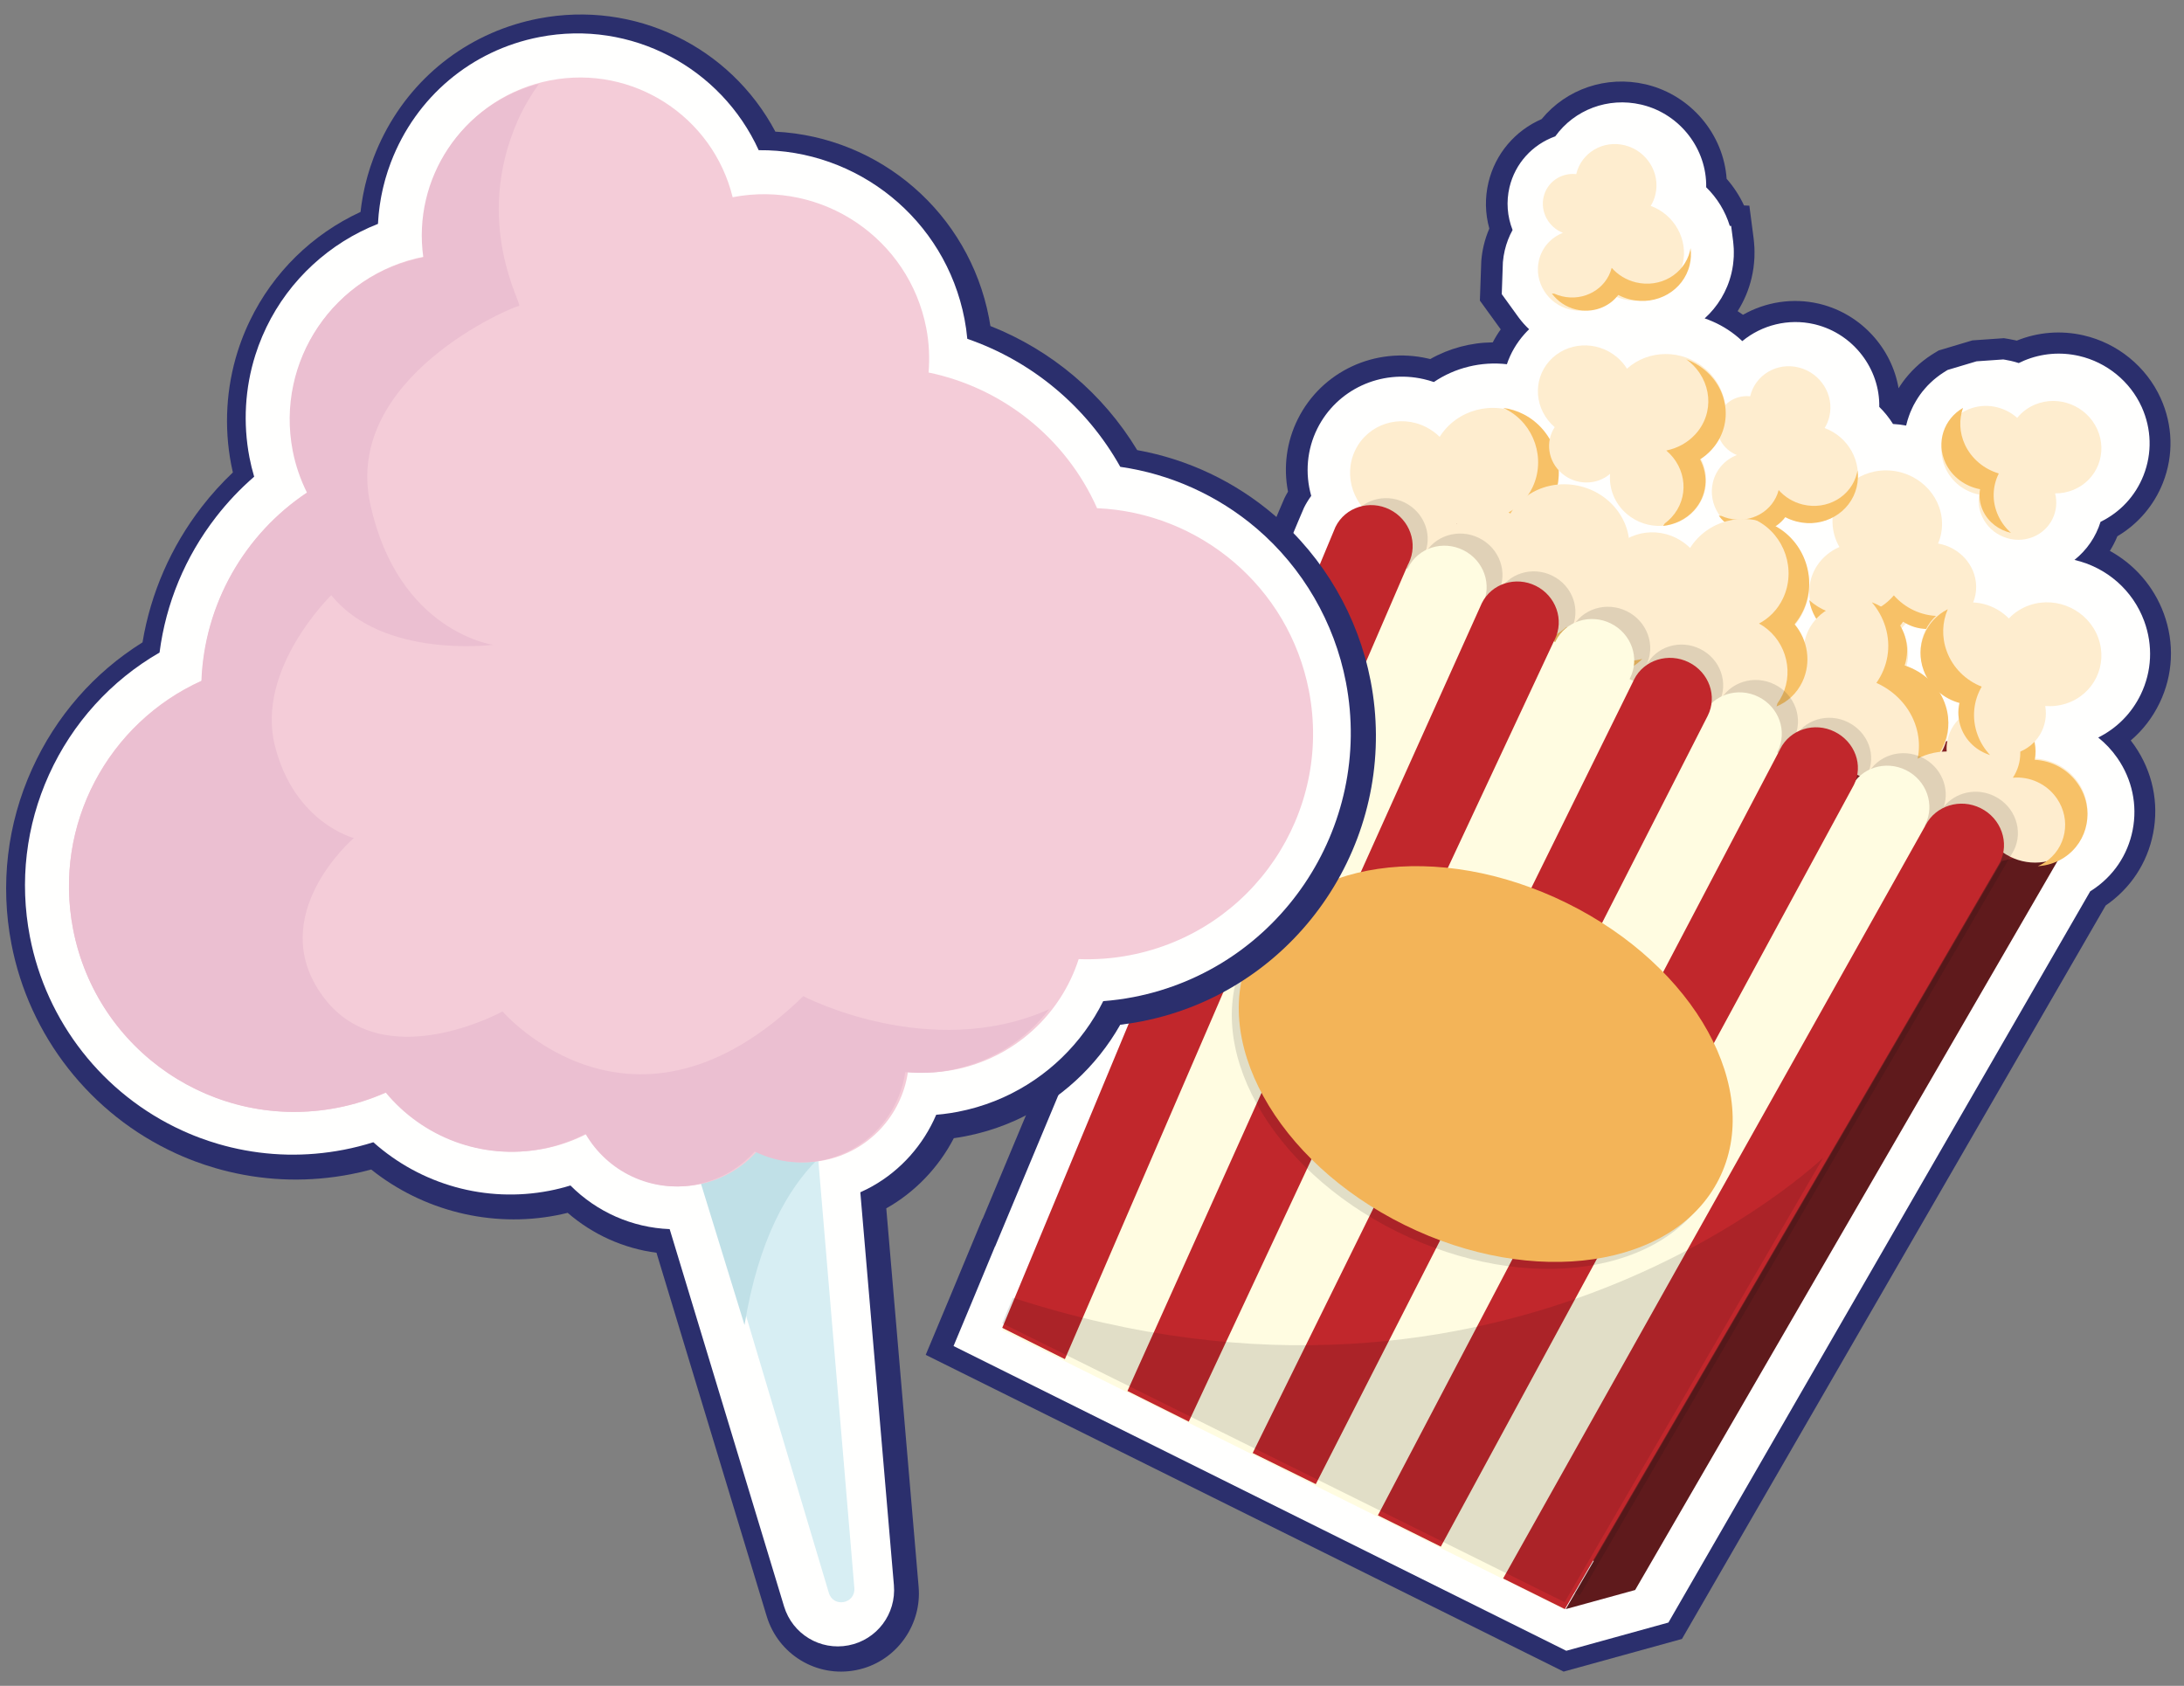
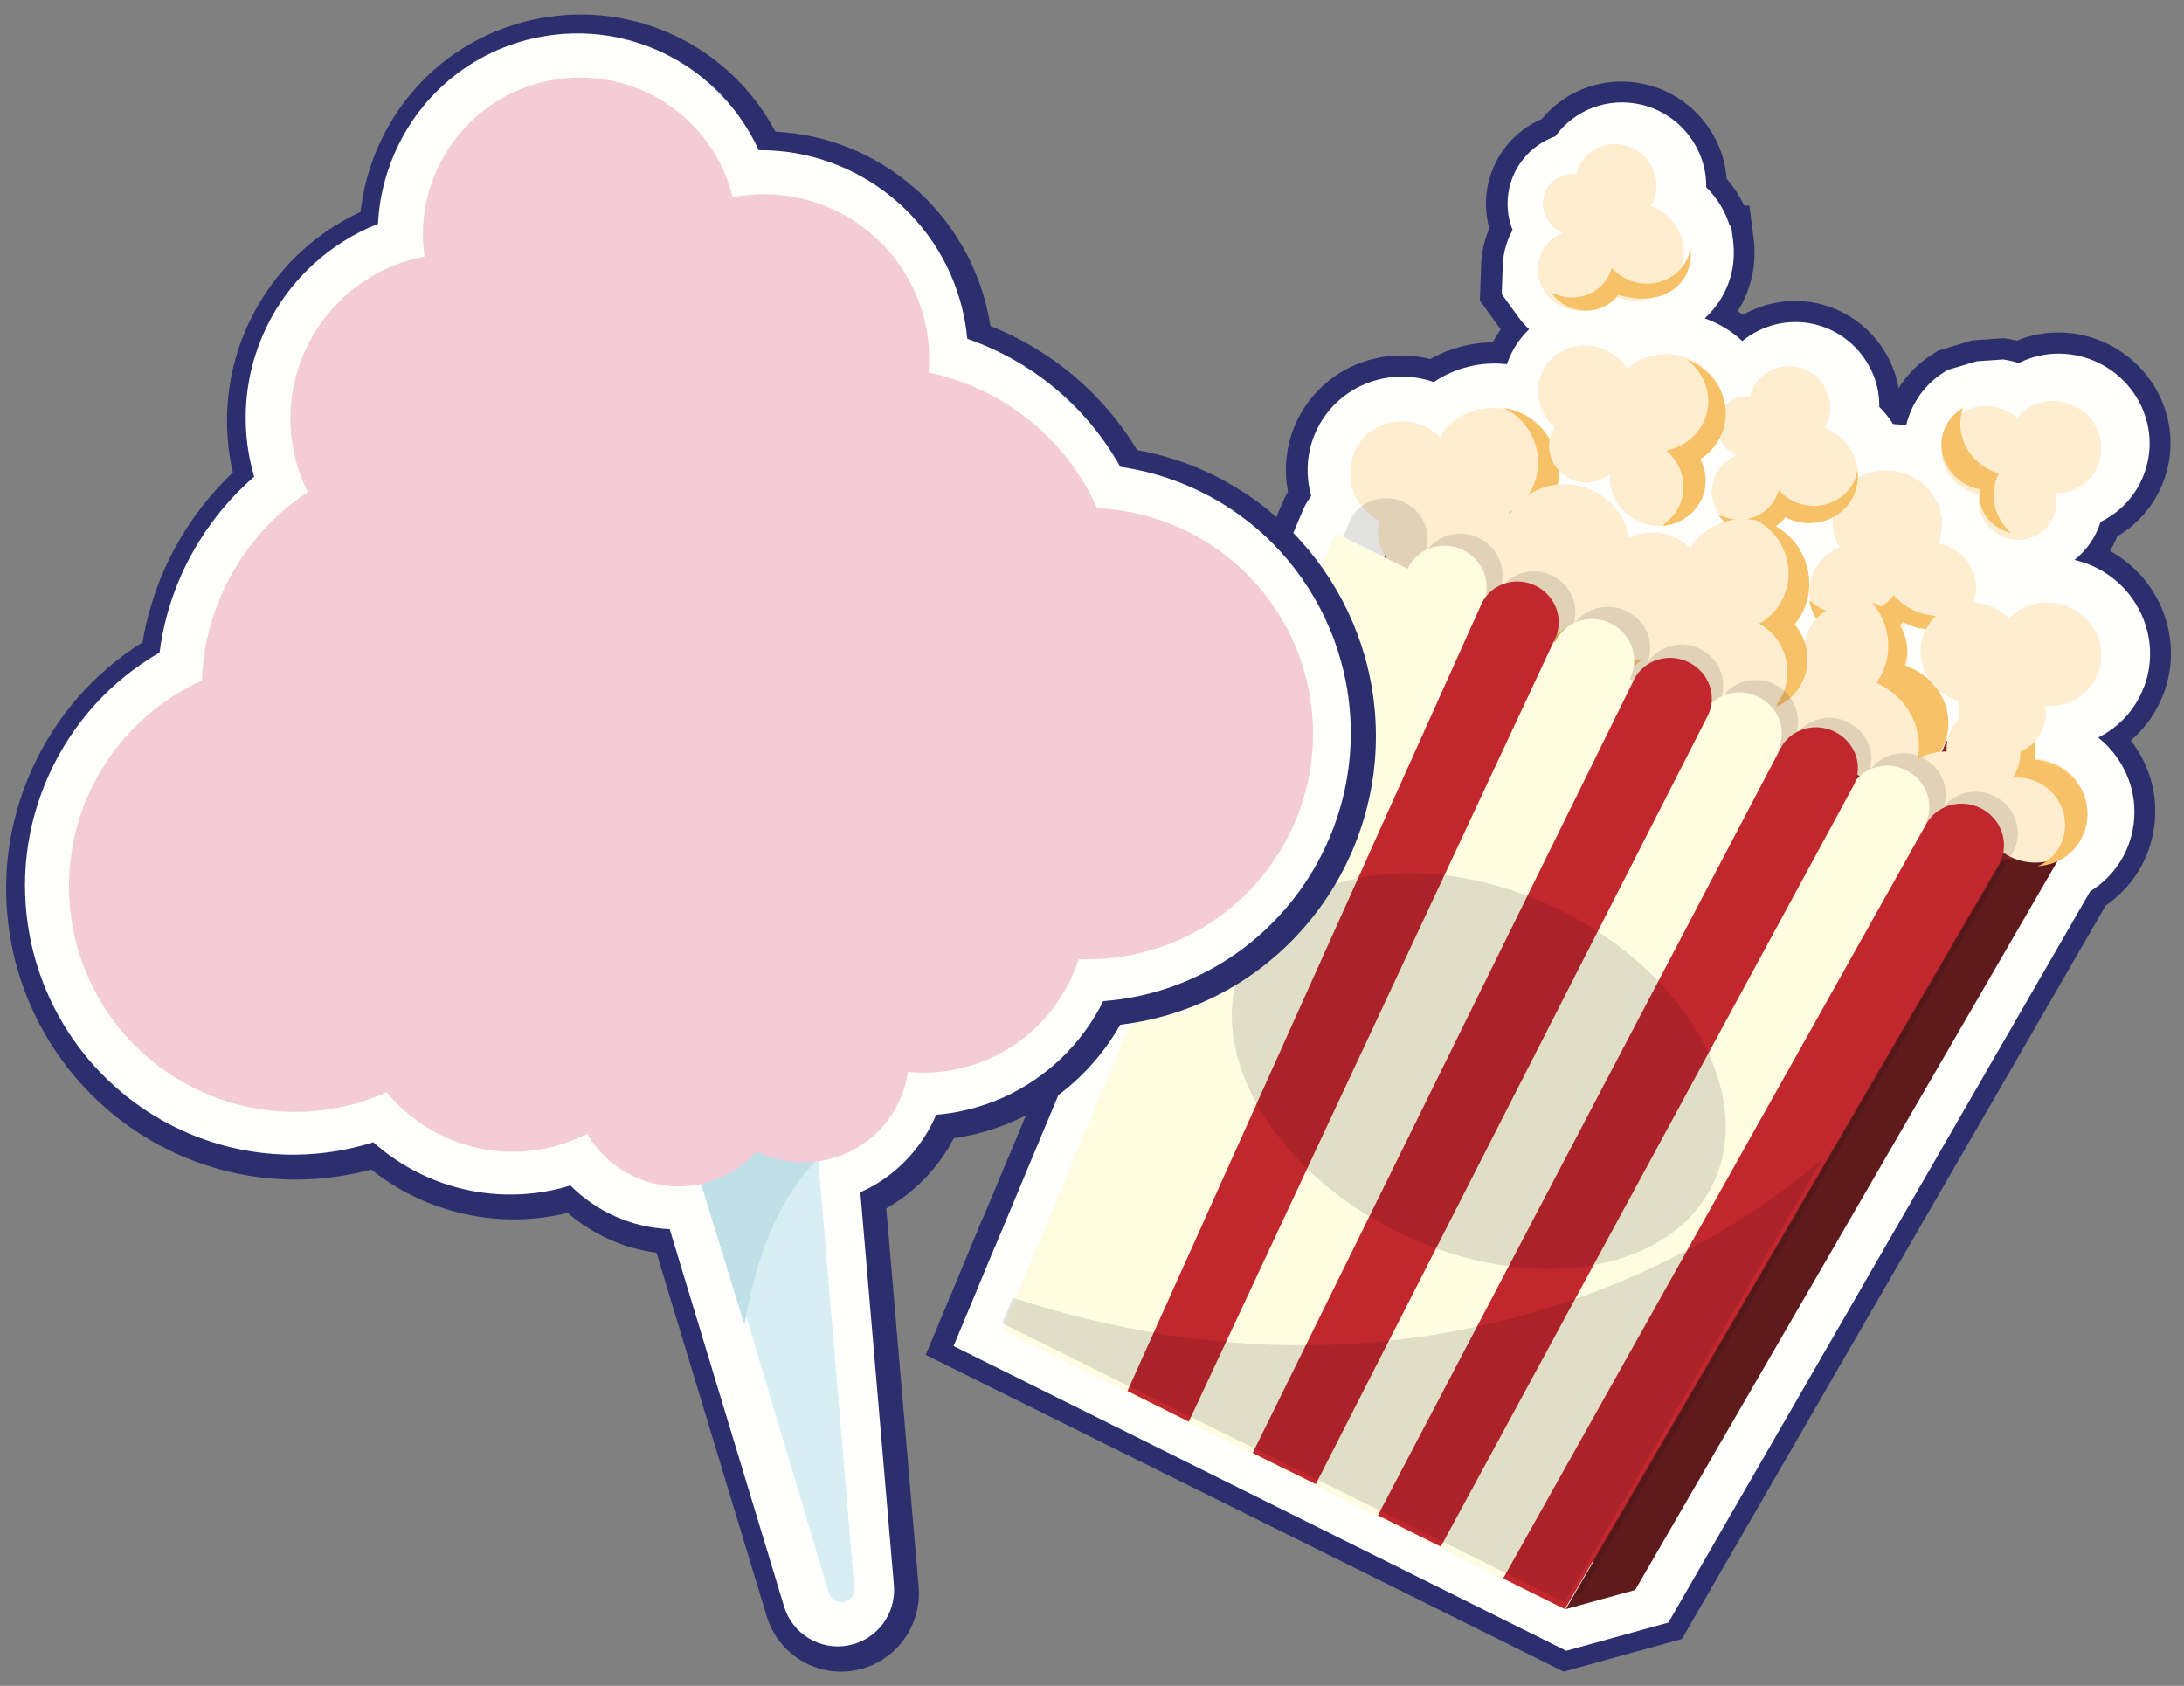
<svg xmlns="http://www.w3.org/2000/svg" width="228" height="176">
  <rect width="100%" height="100%" fill="#808080" stroke="none" />
  <path fill="#2B2F6D" transform="translate(96.64 8.513)" d="M0 132.932L2.663 126.568L5.925 118.718L5.944 118.725C37.223 43.951 37.322 43.755 37.458 43.482C37.571 43.255 37.693 43.032 37.822 42.814C37.323 40.236 37.677 37.581 38.849 35.234C41.34 30.248 46.929 27.65 52.442 28.918C52.518 28.935 52.595 28.954 52.671 28.972C54.662 27.848 56.91 27.249 59.198 27.229C59.442 26.759 59.719 26.306 60.029 25.872C60.028 25.871 57.853 22.868 57.853 22.868L57.999 18.745L58.008 18.644C58.053 18.129 58.135 17.615 58.253 17.115C58.396 16.508 58.593 15.916 58.839 15.347C58.402 13.781 58.368 12.141 58.744 10.548C59.448 7.574 61.501 5.14 64.297 3.921C66.885 0.772 71.058 -0.651 75.118 0.282C75.184 0.297 75.249 0.313 75.315 0.329C79.925 1.479 83.288 5.525 83.613 10.152C84.348 10.99 84.961 11.93 85.43 12.937L85.986 12.958L86.431 16.38C86.447 16.508 86.46 16.635 86.47 16.763C86.491 16.976 86.505 17.157 86.513 17.329C86.519 17.46 86.522 17.608 86.522 17.756L86.522 17.8C86.524 17.934 86.525 18.146 86.515 18.375C86.507 18.537 86.494 18.712 86.475 18.906L86.471 18.951C86.457 19.123 86.439 19.288 86.417 19.443C86.369 19.797 86.301 20.156 86.219 20.507C85.926 21.746 85.433 22.913 84.763 23.972C84.953 24.093 85.142 24.219 85.323 24.349C87.685 23.004 90.514 22.566 93.193 23.181C93.258 23.197 93.324 23.212 93.39 23.228C97.654 24.292 100.851 27.833 101.564 32.021C101.613 31.942 101.665 31.859 101.719 31.776C101.902 31.5 102.077 31.256 102.26 31.023C102.356 30.901 102.463 30.773 102.595 30.623L102.604 30.612C102.727 30.469 102.846 30.336 102.96 30.217C103.08 30.091 103.202 29.971 103.326 29.855L103.359 29.824C103.465 29.722 103.595 29.601 103.73 29.483C103.865 29.367 103.996 29.261 104.129 29.157L104.15 29.141C104.308 29.017 104.442 28.916 104.58 28.818C104.718 28.72 104.847 28.634 104.977 28.55C105.092 28.473 105.2 28.404 105.312 28.337L105.753 28.073L109.271 27.022L112.562 26.794L113.032 26.871C113.275 26.91 113.52 26.959 113.761 27.014C113.809 27.025 113.855 27.036 113.903 27.048C116.122 26.149 118.531 25.96 120.878 26.499C124.421 27.313 127.427 29.761 128.919 33.047C130.207 35.883 130.291 39.029 129.155 41.905C128.229 44.247 126.56 46.194 124.406 47.47C124.186 48.002 123.923 48.513 123.62 48.998C126.198 50.415 128.208 52.712 129.248 55.534C130.385 58.623 130.228 61.945 128.807 64.887C128.073 66.406 127.054 67.724 125.801 68.789C125.937 68.964 126.068 69.143 126.195 69.326C128.076 72.04 128.765 75.301 128.133 78.509C127.528 81.587 125.775 84.242 123.186 86.016L78.949 162.591L66.595 166L0 132.932Z" fill-rule="evenodd" />
  <path fill="#FFFFFE" transform="translate(99.545 10.688)" d="M123.093 75.977C123.609 73.354 123.045 70.684 121.505 68.459C120.941 67.644 120.265 66.921 119.499 66.309C121.44 65.344 122.991 63.783 123.943 61.808C125.103 59.404 125.23 56.687 124.301 54.158C123.117 50.937 120.395 48.548 117.02 47.768C118.316 46.734 119.257 45.356 119.744 43.79C121.803 42.785 123.383 41.084 124.226 38.948C125.142 36.627 125.073 34.086 124.034 31.793C122.824 29.125 120.384 27.137 117.508 26.474C115.578 26.03 113.598 26.195 111.78 26.95C111.585 27.032 111.392 27.12 111.202 27.215C110.936 27.128 110.666 27.053 110.394 26.99C110.198 26.945 110 26.906 109.803 26.874L109.586 26.838L106.797 27.032L103.78 27.934L103.577 28.057C103.492 28.107 103.41 28.16 103.322 28.22C103.212 28.291 103.103 28.363 102.991 28.443C102.879 28.522 102.77 28.605 102.646 28.702L102.62 28.723C102.515 28.805 102.412 28.888 102.308 28.978C102.202 29.07 102.1 29.165 102.008 29.254L101.971 29.289C101.875 29.38 101.78 29.472 101.688 29.568C101.589 29.673 101.494 29.781 101.411 29.878L101.381 29.913C101.293 30.013 101.207 30.114 101.127 30.215C100.982 30.402 100.841 30.598 100.695 30.818C100.626 30.924 100.561 31.031 100.5 31.134L100.472 31.18C100.403 31.295 100.313 31.449 100.228 31.613C100.171 31.722 100.118 31.834 100.07 31.941L100.054 31.977C99.988 32.116 99.926 32.255 99.876 32.377C99.831 32.489 99.79 32.602 99.747 32.725L99.74 32.743C99.688 32.89 99.638 33.037 99.595 33.182C99.56 33.298 99.53 33.414 99.502 33.525C99.502 33.525 99.463 33.679 99.449 33.739C98.997 33.654 98.538 33.599 98.077 33.576C97.672 32.928 97.19 32.327 96.642 31.791C96.719 27.841 93.966 24.183 89.992 23.191C89.939 23.177 89.886 23.165 89.834 23.153C87.162 22.538 84.383 23.239 82.343 24.924C82.215 24.801 82.083 24.683 81.948 24.567C81.733 24.382 81.499 24.198 81.28 24.039L81.203 23.983C80.976 23.821 80.735 23.662 80.492 23.516L80.434 23.482C80.191 23.338 79.936 23.2 79.678 23.074L79.641 23.056C79.397 22.938 79.144 22.827 78.888 22.727L78.659 22.631L78.568 22.607C78.516 22.589 78.465 22.571 78.414 22.553C79.764 21.332 80.767 19.713 81.213 17.827C81.279 17.544 81.334 17.252 81.374 16.962C81.392 16.831 81.405 16.7 81.413 16.589L81.42 16.519C81.434 16.379 81.446 16.238 81.452 16.098C81.459 15.942 81.459 15.787 81.457 15.642L81.457 15.585C81.457 15.471 81.455 15.356 81.45 15.251C81.443 15.092 81.429 14.934 81.413 14.777C81.406 14.678 81.396 14.579 81.384 14.481L81.179 12.899L81.037 12.894C80.569 11.367 79.727 9.987 78.574 8.863C78.651 4.914 75.898 1.257 71.925 0.264C71.872 0.251 71.819 0.239 71.766 0.226C68.328 -0.565 64.828 0.76 62.82 3.545C60.425 4.401 58.625 6.381 58.038 8.865C57.686 10.357 57.803 11.902 58.361 13.322C57.996 13.985 57.723 14.694 57.547 15.44C57.453 15.837 57.388 16.245 57.353 16.652L57.349 16.699L57.232 20.018L58.963 22.413C59.002 22.467 59.042 22.52 59.084 22.572C59.157 22.668 59.231 22.76 59.3 22.844C59.373 22.933 59.447 23.02 59.524 23.107C59.621 23.216 59.721 23.321 59.826 23.428C59.91 23.514 59.996 23.597 60.077 23.673C60.081 23.677 60.085 23.68 60.088 23.684C59.916 23.85 59.75 24.023 59.591 24.203C58.769 25.13 58.154 26.19 57.768 27.336C55.091 27.027 52.36 27.695 50.143 29.196C49.8 29.077 49.451 28.977 49.099 28.896C44.585 27.857 40.012 29.979 37.978 34.057C36.893 36.232 36.676 38.735 37.342 41.079C37.057 41.467 36.804 41.88 36.588 42.314C36.491 42.507 36.381 42.73 4.343 119.438L4.33 119.433L1.868 125.365L0 129.836L63.967 161.651L74.631 158.703L118.663 82.365C118.73 82.323 118.795 82.282 118.859 82.24C121.08 80.792 122.584 78.568 123.093 75.977" fill-rule="evenodd" />
  <path fill="#FEEDCF" transform="translate(188.874 49.107)" d="M10.195 15.812C10.951 16.288 11.852 16.567 12.814 16.57C15.417 16.579 17.484 14.569 17.429 12.081C17.38 9.865 15.664 8.019 13.45 7.635C13.733 6.975 13.882 6.247 13.865 5.481C13.799 2.465 11.185 0.011 8.028 0C4.871 -0.011 2.365 2.426 2.431 5.443C2.452 6.366 2.712 7.235 3.152 7.999C1.25 8.824 -0.046 10.665 0.001 12.81C0.066 15.734 2.599 18.112 5.658 18.122C7.567 18.129 9.229 17.212 10.195 15.812" fill-rule="evenodd" />
  <path fill="#F7C167" transform="translate(188.874 62.155)" d="M5.406 5.074C7.254 5.081 8.864 4.159 9.799 2.75C10.531 3.228 11.403 3.508 12.335 3.512C13.847 3.517 15.17 2.792 15.978 1.672C15.24 1.986 14.423 2.159 13.562 2.156C11.689 2.15 9.995 1.313 8.836 0C7.734 1.305 6.075 2.13 4.202 2.123C2.594 2.117 1.119 1.501 0 0.497C0.43 3.076 2.706 5.065 5.406 5.074" fill-rule="evenodd" />
  <path fill="#FEEDCF" transform="translate(178.707 38.233)" d="M5.315 9.156C5.306 9.153 5.297 9.15 5.288 9.148C5.301 9.141 5.315 9.134 5.328 9.127C5.324 9.137 5.319 9.146 5.315 9.156M7.705 15.719C8.084 15.924 8.495 16.086 8.93 16.196C11.711 16.899 14.482 15.252 15.12 12.516C15.715 9.961 14.24 7.362 11.778 6.456C12.001 6.093 12.171 5.689 12.272 5.251C12.797 3.002 11.369 0.711 9.084 0.133C6.804 -0.443 4.533 0.902 4.002 3.141C2.43 2.97 0.96 3.961 0.597 5.518C0.231 7.088 1.12 8.685 2.615 9.272C1.393 9.745 0.427 10.78 0.108 12.146C-0.415 14.395 1.012 16.686 3.297 17.264C5.021 17.7 6.739 17.037 7.705 15.719" fill-rule="evenodd" />
  <path fill="#F7C167" transform="translate(179.433 49.107)" d="M2.506 6.394C4.239 6.82 5.967 6.171 6.938 4.883C7.32 5.083 7.732 5.241 8.17 5.349C10.967 6.037 13.753 4.425 14.394 1.749C14.535 1.161 14.559 0.571 14.483 0C14.467 0.095 14.449 0.189 14.426 0.283C13.842 2.721 11.304 4.189 8.757 3.563C7.745 3.314 6.885 2.77 6.251 2.053C5.681 4.264 3.361 5.588 1.032 5.015C0.766 4.949 0.512 4.861 0.27 4.754C0.18 4.747 0.09 4.74 0 4.729C0.585 5.525 1.455 6.135 2.506 6.394" fill-rule="evenodd" />
  <path fill="#842225" transform="translate(111.891 50.556)" d="M104.15 36.79C105.187 34.719 104.287 32.179 102.141 31.116C100.265 30.186 98.06 30.693 96.841 32.217C97.487 30.265 96.567 28.062 94.607 27.09C92.46 26.027 89.88 26.843 88.843 28.913C88.824 28.952 88.806 28.992 88.788 29.032L88.781 29.029C88.819 28.958 88.841 28.919 88.843 28.913C89.864 26.875 88.949 24.433 86.836 23.386C84.723 22.339 82.183 23.143 81.162 25.181C81.152 25.2 81.144 25.22 81.135 25.24L81.13 25.237C81.151 25.2 81.172 25.161 81.192 25.122C82.228 23.052 81.328 20.511 79.182 19.448C77.036 18.384 74.455 19.201 73.419 21.271C73.399 21.31 73.381 21.35 73.363 21.39L73.36 21.388C73.377 21.353 73.388 21.333 73.39 21.329C74.41 19.292 73.524 16.79 71.411 15.744C69.298 14.697 66.758 15.5 65.738 17.538C65.728 17.558 65.719 17.578 65.71 17.598L65.705 17.595C65.726 17.557 65.747 17.519 65.767 17.48C66.804 15.409 65.904 12.869 63.757 11.806C61.611 10.742 59.031 11.558 57.994 13.629C57.975 13.668 57.957 13.707 57.938 13.747L57.934 13.745C57.944 13.726 57.955 13.707 57.965 13.687C58.985 11.649 58.1 9.148 55.986 8.102C53.874 7.054 51.333 7.858 50.313 9.896C50.311 9.9 50.302 9.92 50.286 9.956L50.281 9.953C50.301 9.915 50.323 9.877 50.342 9.838C51.379 7.767 50.479 5.227 48.333 4.163C46.187 3.1 43.606 3.916 42.57 5.986C42.55 6.025 42.532 6.066 42.514 6.105L42.509 6.102C42.52 6.083 42.53 6.065 42.54 6.045C43.561 4.007 42.675 1.506 40.562 0.459C38.449 -0.587 35.909 0.216 34.889 2.254C34.752 2.526 7.143 68.372 1.142 82.683C1.141 82.683 1.139 82.682 1.139 82.682L0.285 84.727C0.099 85.172 0 85.408 0 85.408L6.559 88.657L6.568 88.635L13.127 91.884C13.121 91.899 13.117 91.906 13.117 91.906L19.554 95.096L19.564 95.074L26.123 98.324L26.113 98.345L32.671 101.595C32.671 101.595 32.675 101.587 32.682 101.573L39.24 104.823L39.23 104.844L45.788 108.094C45.788 108.094 45.792 108.086 45.799 108.072L52.358 111.322L52.346 111.343L58.783 114.533C58.783 114.533 58.788 114.525 58.796 114.512L58.818 114.523L58.838 114.487L58.874 114.504L85.923 68.047C85.923 68.047 85.921 68.05 85.919 68.052C95.557 51.538 104.08 36.931 104.15 36.79" fill-rule="evenodd" />
  <path fill="#5F1A1C" transform="translate(163.455 88.251)" d="M7.247 77.744L0 79.738L45.523 1.644L52.291 0L7.247 77.744Z" fill-rule="evenodd" />
  <path fill="#FEEDCF" transform="translate(180.885 62.88)" d="M18.072 6.907C18.381 5.968 18.414 4.927 18.103 3.896C17.263 1.104 14.235 -0.562 11.339 0.174C8.761 0.83 7.159 3.17 7.433 5.646C6.567 5.523 5.667 5.561 4.776 5.787C1.265 6.68 -0.755 10.147 0.264 13.532C1.283 16.917 4.955 18.937 8.465 18.045C9.539 17.772 10.472 17.257 11.223 16.578C12.81 18.391 15.39 19.278 17.886 18.643C21.288 17.778 23.245 14.418 22.258 11.138C21.642 9.092 20.026 7.561 18.072 6.907" fill-rule="evenodd" />
  <path fill="#F7C167" transform="translate(195.411 62.88)" d="M7.726 10.853C7.094 8.792 5.435 7.249 3.428 6.591C3.745 5.645 3.779 4.596 3.46 3.557C2.943 1.872 1.618 0.594 0 0C0.631 0.737 1.121 1.599 1.416 2.559C2.056 4.649 1.644 6.764 0.476 8.412C2.417 9.286 3.977 10.91 4.618 12.998C5.168 14.79 4.943 16.603 4.131 18.122C7.062 16.941 8.65 13.864 7.726 10.853" fill-rule="evenodd" />
  <path fill="#FEEDCF" transform="translate(159.098 58.53)" d="M11.212 18.403C11.99 19.077 12.972 19.554 14.079 19.73C17.076 20.205 19.852 18.295 20.28 15.465C20.66 12.943 19.048 10.543 16.574 9.713C17.03 9.015 17.345 8.216 17.476 7.345C17.995 3.913 15.469 0.664 11.835 0.088C8.201 -0.488 4.835 1.827 4.317 5.259C4.158 6.309 4.286 7.342 4.642 8.286C2.289 8.882 0.434 10.738 0.065 13.179C-0.437 16.505 2.011 19.654 5.533 20.212C7.729 20.56 9.825 19.818 11.212 18.403" fill-rule="evenodd" />
  <path fill="#F7C167" transform="translate(159.098 72.303)" d="M5.351 6.435C7.476 6.799 9.502 6.023 10.845 4.543C11.597 5.248 12.547 5.747 13.618 5.931C15.355 6.229 17.016 5.63 18.156 4.465C17.248 4.693 16.276 4.74 15.286 4.57C13.133 4.201 11.342 2.889 10.259 1.118C8.743 2.443 6.678 3.095 4.525 2.726C2.677 2.41 1.096 1.399 0 0C0.006 3.121 2.246 5.903 5.351 6.435" fill-rule="evenodd" />
  <path fill="#FEEDCF" transform="translate(140.941 42.583)" d="M11.158 12.104C11.153 12.115 11.147 12.126 11.141 12.137C11.135 12.117 11.13 12.098 11.125 12.079C11.136 12.087 11.147 12.095 11.158 12.104M20.191 11.198C20.551 10.782 20.864 10.314 21.117 9.796C22.733 6.494 21.33 2.441 17.984 0.744C14.86 -0.84 11.147 0.191 9.353 3.022C8.945 2.621 8.471 2.276 7.934 2.004C5.185 0.609 1.879 1.679 0.551 4.393C-0.773 7.101 0.371 10.421 3.105 11.821C2.482 13.761 3.377 15.95 5.281 16.916C7.201 17.889 9.477 17.279 10.615 15.57C10.908 17.275 11.987 18.838 13.658 19.685C16.408 21.08 19.714 20.01 21.041 17.295C22.043 15.249 21.633 12.851 20.191 11.198" fill-rule="evenodd" />
  <path fill="#F7C167" transform="translate(156.919 42.583)" d="M5.096 16.997C6.054 14.979 5.662 12.616 4.283 10.987C4.627 10.577 4.926 10.115 5.168 9.605C6.714 6.35 5.372 2.355 2.172 0.683C1.468 0.316 0.734 0.093 0 0C0.114 0.051 0.228 0.104 0.341 0.164C3.257 1.687 4.479 5.326 3.071 8.291C2.511 9.469 1.619 10.363 0.566 10.917C3.2 12.349 4.294 15.669 3.006 18.381C2.86 18.691 2.687 18.978 2.494 19.243C2.463 19.354 2.431 19.464 2.396 19.572C3.537 19.104 4.515 18.221 5.096 16.997" fill-rule="evenodd" />
  <path fill="#FEEDCF" transform="translate(167.087 54.181)" d="M11.158 12.104C11.152 12.115 11.147 12.125 11.141 12.137C11.136 12.117 11.13 12.098 11.125 12.079C11.136 12.087 11.147 12.095 11.158 12.104M20.191 11.198C20.551 10.782 20.864 10.314 21.117 9.796C22.733 6.494 21.33 2.441 17.984 0.744C14.86 -0.84 11.148 0.191 9.353 3.022C8.945 2.622 8.471 2.276 7.934 2.004C5.185 0.609 1.879 1.679 0.551 4.394C-0.773 7.101 0.371 10.421 3.105 11.821C2.482 13.762 3.377 15.95 5.281 16.915C7.201 17.889 9.477 17.279 10.615 15.571C10.908 17.275 11.987 18.838 13.658 19.685C16.408 21.08 19.714 20.009 21.041 17.295C22.043 15.249 21.633 12.851 20.191 11.198" fill-rule="evenodd" />
  <path fill="#F7C167" transform="translate(183.064 54.181)" d="M5.096 16.996C6.054 14.979 5.662 12.616 4.283 10.987C4.627 10.577 4.926 10.115 5.168 9.605C6.714 6.35 5.372 2.355 2.172 0.683C1.469 0.316 0.735 0.092 0 0C0.115 0.051 0.229 0.105 0.342 0.164C3.257 1.687 4.479 5.326 3.071 8.291C2.512 9.47 1.62 10.363 0.566 10.917C3.2 12.35 4.294 15.669 3.007 18.381C2.86 18.69 2.687 18.978 2.494 19.243C2.463 19.354 2.431 19.464 2.396 19.572C3.537 19.104 4.515 18.22 5.096 16.996" fill-rule="evenodd" />
  <path fill="#FEEDCF" transform="translate(160.55 36.059)" d="M8.813 10.578C8.805 10.586 8.798 10.594 8.79 10.602C8.79 10.584 8.79 10.567 8.789 10.549C8.797 10.559 8.805 10.569 8.813 10.578M17.012 11.825C17.426 11.551 17.81 11.221 18.152 10.836C20.339 8.382 20.028 4.613 17.457 2.419C15.056 0.37 11.535 0.419 9.298 2.432C9.029 1.999 8.689 1.598 8.277 1.247C6.164 -0.556 2.994 -0.383 1.197 1.634C-0.596 3.646 -0.346 6.732 1.753 8.537C0.757 10.052 1.046 12.118 2.509 13.367C3.985 14.626 6.139 14.614 7.536 13.412C7.405 14.931 8.002 16.504 9.286 17.601C11.399 19.404 14.569 19.23 16.366 17.213C17.721 15.692 17.908 13.556 17.012 11.825" fill-rule="evenodd" />
  <path fill="#F7C167" transform="translate(173.623 37.508)" d="M3.193 15.809C4.59 14.296 4.783 12.171 3.859 10.449C4.285 10.176 4.681 9.848 5.035 9.466C7.29 7.024 6.968 3.275 4.317 1.092C3.735 0.613 3.088 0.25 2.41 0C2.507 0.07 2.603 0.143 2.696 0.22C5.112 2.209 5.404 5.623 3.35 7.847C2.534 8.732 1.468 9.293 0.331 9.525C2.499 11.369 2.747 14.48 0.868 16.514C0.654 16.747 0.42 16.954 0.172 17.138C0.117 17.225 0.06 17.312 0 17.397C1.201 17.26 2.345 16.727 3.193 15.809" fill-rule="evenodd" />
  <path fill="#FEEDCF" transform="translate(196.863 73.753)" d="M15.591 5.445C15.808 4.313 15.576 3.09 14.845 2.045C13.384 -0.043 10.483 -0.628 8.365 0.737C6.966 1.639 6.26 3.166 6.362 4.701C5.139 4.704 3.912 5.038 2.831 5.735C-0.146 7.654 -0.895 11.589 1.159 14.523C3.212 17.457 7.291 18.28 10.268 16.361C10.888 15.961 11.411 15.473 11.832 14.925C13.716 16.521 16.507 16.791 18.639 15.416C21.187 13.774 21.827 10.408 20.07 7.897C19.011 6.384 17.323 5.528 15.591 5.445" fill-rule="evenodd" />
  <path fill="#F7C167" transform="translate(207.031 73.753)" d="M5.386 5.571C5.605 4.412 5.371 3.161 4.635 2.092C3.568 0.542 1.739 -0.198 0 0.045C1.182 0.321 2.274 1.021 3.014 2.096C4.168 3.772 4.138 5.878 3.105 7.439C4.844 7.285 6.633 8.059 7.696 9.602C9.231 11.832 8.671 14.82 6.446 16.278C6.209 16.433 5.962 16.564 5.708 16.672C6.662 16.621 7.61 16.329 8.455 15.775C11.02 14.095 11.665 10.65 9.896 8.08C8.83 6.532 7.13 5.656 5.386 5.571" fill-rule="evenodd" />
  <path fill="#FEEDCF" transform="translate(152.561 50.556)" d="M11.212 18.403C11.99 19.077 12.972 19.554 14.079 19.73C17.076 20.205 19.852 18.295 20.28 15.465C20.66 12.943 19.048 10.543 16.574 9.713C17.03 9.015 17.345 8.216 17.477 7.345C17.995 3.913 15.469 0.664 11.835 0.088C8.201 -0.488 4.835 1.827 4.317 5.26C4.159 6.31 4.286 7.342 4.642 8.286C2.289 8.882 0.434 10.738 0.065 13.179C-0.437 16.505 2.011 19.654 5.533 20.212C7.729 20.56 9.825 19.818 11.212 18.403" fill-rule="evenodd" />
  <path fill="#F7C167" transform="translate(153.288 64.329)" d="M5.351 6.435C7.476 6.799 9.502 6.023 10.844 4.544C11.596 5.248 12.546 5.747 13.618 5.931C15.355 6.229 17.016 5.63 18.156 4.465C17.248 4.694 16.276 4.74 15.286 4.57C13.133 4.201 11.342 2.889 10.259 1.118C8.743 2.444 6.678 3.095 4.525 2.726C2.677 2.409 1.096 1.398 0 0C0.006 3.121 2.246 5.903 5.351 6.435" fill-rule="evenodd" />
  <path fill="#0B0B09" fill-opacity="0.122" transform="translate(106.081 52.006)" d="M104.15 36.79C105.187 34.719 104.287 32.179 102.141 31.116C100.265 30.186 98.06 30.693 96.841 32.217C97.487 30.265 96.567 28.062 94.607 27.09C92.46 26.027 89.88 26.843 88.843 28.913C88.824 28.952 88.806 28.992 88.787 29.032L88.781 29.029C88.818 28.959 88.841 28.918 88.843 28.913C89.864 26.876 88.948 24.433 86.835 23.386C84.723 22.34 82.183 23.143 81.162 25.181C81.152 25.2 81.144 25.22 81.135 25.24L81.13 25.238C81.15 25.199 81.172 25.161 81.191 25.122C82.228 23.052 81.328 20.511 79.182 19.448C77.036 18.384 74.455 19.201 73.419 21.271C73.399 21.31 73.381 21.35 73.363 21.389L73.36 21.388C73.377 21.354 73.388 21.333 73.389 21.329C74.41 19.291 73.524 16.791 71.411 15.744C69.298 14.697 66.758 15.501 65.738 17.538C65.728 17.558 65.719 17.578 65.71 17.598L65.705 17.595C65.726 17.557 65.747 17.519 65.767 17.48C66.804 15.409 65.904 12.869 63.757 11.806C61.611 10.742 59.03 11.558 57.994 13.629C57.975 13.667 57.957 13.708 57.938 13.747L57.934 13.745C57.944 13.726 57.955 13.707 57.965 13.687C58.985 11.649 58.099 9.148 55.986 8.102C53.874 7.055 51.333 7.858 50.313 9.896C50.311 9.9 50.301 9.922 50.286 9.956L50.281 9.953C50.301 9.914 50.323 9.877 50.342 9.837C51.379 7.767 50.479 5.227 48.333 4.163C46.187 3.1 43.606 3.916 42.57 5.986C42.55 6.026 42.532 6.065 42.514 6.105L42.509 6.103C42.52 6.084 42.53 6.065 42.54 6.045C43.561 4.007 42.675 1.506 40.562 0.459C38.449 -0.588 35.909 0.216 34.889 2.254C34.752 2.526 7.142 68.373 1.142 82.683C1.141 82.683 1.139 82.682 1.138 82.682L0.285 84.729C0.099 85.171 0 85.408 0 85.408L6.559 88.657L6.568 88.635L13.127 91.885C13.121 91.898 13.117 91.907 13.117 91.907L19.554 95.096L19.564 95.074L26.123 98.324L26.112 98.346L32.671 101.595C32.671 101.595 32.675 101.587 32.682 101.573L39.24 104.823L39.229 104.845L45.788 108.094C45.788 108.094 45.792 108.086 45.799 108.072L52.358 111.322L52.346 111.344L58.783 114.533C58.783 114.533 58.788 114.524 58.796 114.512L58.817 114.522L58.838 114.487L58.874 114.504L85.923 68.048C85.923 68.048 85.921 68.05 85.919 68.052C95.557 51.539 104.08 36.931 104.15 36.79" fill-rule="evenodd" />
  <path fill="#FFFCE1" transform="translate(104.628 55.631)" d="M96.3 30.571C96.321 30.533 96.342 30.495 96.362 30.456C97.397 28.382 96.498 25.837 94.354 24.771C92.211 23.706 89.633 24.524 88.598 26.598C88.578 26.637 88.56 26.677 88.542 26.716L80.893 22.916C80.914 22.877 80.936 22.839 80.955 22.8C81.991 20.726 81.092 18.181 78.948 17.116C76.804 16.05 74.226 16.868 73.191 18.942C73.172 18.981 73.154 19.021 73.136 19.061L65.487 15.26C65.508 15.222 65.529 15.184 65.549 15.144C66.584 13.07 65.685 10.525 63.541 9.46C61.397 8.395 58.82 9.212 57.785 11.286C57.765 11.325 57.747 11.365 57.729 11.405L50.08 7.604C50.101 7.566 50.122 7.528 50.142 7.488C51.177 5.414 50.279 2.87 48.135 1.804C45.991 0.739 43.414 1.556 42.378 3.63C42.358 3.67 42.341 3.709 42.323 3.749L34.777 0L0 83.235L58.607 112.358L103.855 34.325L96.3 30.571Z" fill-rule="evenodd" />
-   <path fill="#C1272C" transform="translate(104.628 52.731)" d="M42.365 6.195C42.386 6.157 42.407 6.119 42.427 6.079C43.444 4.03 42.561 1.515 40.453 0.462C38.346 -0.591 35.813 0.217 34.795 2.266C34.643 2.574 0 85.894 0 85.894L6.541 89.162L42.365 6.195Z" fill-rule="evenodd" />
  <path fill="#C1272C" transform="translate(117.701 60.705)" d="M44.545 6.179C44.566 6.14 44.587 6.102 44.606 6.063C45.621 4.019 44.74 1.511 42.639 0.46C40.537 -0.589 38.011 0.217 36.996 2.26C36.864 2.528 0 84.513 0 84.513L6.402 87.712L44.545 6.179Z" fill-rule="evenodd" />
  <path fill="#C1272C" transform="translate(130.774 68.679)" d="M45.519 0.459C43.396 -0.587 40.844 0.215 39.818 2.252C39.799 2.292 39.781 2.331 39.763 2.371L0 83.014L6.59 86.262C6.59 86.262 47.393 6.269 47.507 6.042C48.533 4.005 47.642 1.505 45.519 0.459" fill-rule="evenodd" />
  <path fill="#C1272C" transform="translate(143.846 75.928)" d="M47.682 0.461C45.566 -0.59 43.022 0.217 42 2.263C41.98 2.303 41.962 2.343 41.944 2.382L0 82.273L6.569 85.537C6.569 85.537 49.562 6.275 49.693 6.012C50.715 3.966 49.798 1.513 47.682 0.461" fill-rule="evenodd" />
  <path fill="#C1272C" transform="translate(156.919 83.901)" d="M51.86 6.156C52.897 4.08 51.996 1.534 49.848 0.468C47.72 -0.589 45.166 0.205 44.109 2.237L0 80.89L6.444 84.087C6.444 84.087 51.696 6.482 51.86 6.156" fill-rule="evenodd" />
  <path fill="#0B0B09" fill-opacity="0.122" transform="translate(128.595 91.15)" d="M50.13 32.666C45.46 41.95 30.773 44.101 17.325 37.47C3.879 30.838 -3.237 17.937 1.434 8.653C6.104 -0.632 20.791 -2.782 34.239 3.849C47.686 10.48 54.801 23.382 50.13 32.666" fill-rule="evenodd" />
-   <path fill="#F3B458" transform="translate(129.321 90.425)" d="M50.131 32.666C45.46 41.95 30.773 44.101 17.326 37.469C3.879 30.838 -3.237 17.936 1.434 8.652C6.104 -0.632 20.791 -2.782 34.239 3.849C47.686 10.48 54.801 23.382 50.131 32.666" fill-rule="evenodd" />
  <path fill="#0B0B09" fill-opacity="0.122" transform="translate(104.628 120.871)" d="M85.698 0C85.698 0 52.922 31.454 1.108 14.614L0 17.277L58.711 46.393L85.698 0Z" fill-rule="evenodd" />
  <path fill="#FEEDCF" transform="translate(200.494 62.88)" d="M4.065 10.324C3.861 11.143 3.894 12.034 4.213 12.899C5.076 15.24 7.701 16.5 10.075 15.714C12.19 15.014 13.392 12.926 13.019 10.825C13.749 10.883 14.499 10.802 15.23 10.56C18.109 9.607 19.594 6.534 18.548 3.696C17.501 0.858 14.319 -0.67 11.44 0.284C10.559 0.575 9.809 1.065 9.222 1.687C7.792 0.223 5.587 -0.395 3.54 0.283C0.75 1.207 -0.689 4.185 0.325 6.935C0.957 8.65 2.395 9.871 4.065 10.324" fill-rule="evenodd" />
-   <path fill="#F7C167" transform="translate(200.494 63.605)" d="M0.326 6.385C0.962 8.108 2.406 9.335 4.083 9.789C3.878 10.612 3.911 11.507 4.232 12.375C4.751 13.784 5.907 14.803 7.263 15.223C6.705 14.629 6.255 13.92 5.959 13.117C5.315 11.371 5.53 9.547 6.388 8.08C4.752 7.439 3.385 6.138 2.741 4.392C2.188 2.894 2.267 1.338 2.843 0C0.517 1.163 -0.602 3.868 0.326 6.385" fill-rule="evenodd" />
  <path fill="#FEEDCF" transform="translate(202.673 41.858)" d="M3.943 9.777C3.817 10.519 3.906 11.31 4.245 12.058C5.162 14.084 7.56 15.037 9.601 14.187C11.42 13.428 12.34 11.496 11.872 9.65C12.519 9.656 13.175 9.536 13.803 9.274C16.278 8.242 17.383 5.415 16.271 2.958C15.159 0.501 12.252 -0.654 9.777 0.378C9.019 0.693 8.391 1.177 7.915 1.767C6.556 0.557 4.571 0.149 2.811 0.882C0.413 1.882 -0.658 4.622 0.419 7.003C1.091 8.488 2.44 9.482 3.943 9.777" fill-rule="evenodd" />
  <path fill="#F7C167" transform="translate(202.673 42.583)" d="M0.429 5.748C1.117 7.216 2.499 8.199 4.036 8.491C3.908 9.224 3.999 10.006 4.345 10.746C4.908 11.947 6.016 12.765 7.263 13.048C6.721 12.563 6.269 11.971 5.948 11.286C5.251 9.799 5.32 8.188 5.992 6.85C4.478 6.392 3.161 5.339 2.463 3.851C1.865 2.575 1.831 1.207 2.257 0C0.246 1.164 -0.576 3.603 0.429 5.748" fill-rule="evenodd" />
  <path fill="#FEEDCF" transform="translate(160.55 15.037)" d="M5.315 9.156C5.306 9.153 5.297 9.151 5.288 9.148C5.301 9.141 5.315 9.134 5.328 9.127C5.324 9.137 5.319 9.146 5.315 9.156M7.705 15.719C8.084 15.924 8.494 16.086 8.93 16.196C11.711 16.899 14.482 15.252 15.12 12.516C15.715 9.961 14.24 7.362 11.778 6.456C12.001 6.094 12.171 5.689 12.272 5.251C12.796 3.003 11.369 0.711 9.084 0.133C6.804 -0.443 4.533 0.903 4.002 3.141C2.43 2.97 0.96 3.961 0.597 5.518C0.231 7.088 1.12 8.685 2.615 9.272C1.393 9.745 0.427 10.78 0.108 12.146C-0.416 14.395 1.012 16.686 3.297 17.264C5.021 17.7 6.739 17.037 7.705 15.719" fill-rule="evenodd" />
-   <path fill="#F7C167" transform="translate(162.003 25.91)" d="M2.506 6.394C4.239 6.82 5.967 6.171 6.938 4.883C7.319 5.083 7.732 5.241 8.17 5.349C10.966 6.037 13.752 4.425 14.394 1.749C14.534 1.161 14.559 0.571 14.483 0C14.467 0.095 14.449 0.189 14.426 0.283C13.842 2.721 11.304 4.189 8.757 3.563C7.745 3.314 6.885 2.77 6.251 2.053C5.68 4.264 3.361 5.588 1.032 5.015C0.766 4.949 0.512 4.861 0.27 4.754C0.18 4.747 0.09 4.739 0 4.729C0.585 5.525 1.455 6.135 2.506 6.394" fill-rule="evenodd" />
+   <path fill="#F7C167" transform="translate(162.003 25.91)" d="M2.506 6.394C4.239 6.82 5.967 6.171 6.938 4.883C10.966 6.037 13.752 4.425 14.394 1.749C14.534 1.161 14.559 0.571 14.483 0C14.467 0.095 14.449 0.189 14.426 0.283C13.842 2.721 11.304 4.189 8.757 3.563C7.745 3.314 6.885 2.77 6.251 2.053C5.68 4.264 3.361 5.588 1.032 5.015C0.766 4.949 0.512 4.861 0.27 4.754C0.18 4.747 0.09 4.739 0 4.729C0.585 5.525 1.455 6.135 2.506 6.394" fill-rule="evenodd" />
  <path fill="#2B2F6D" transform="translate(0.64 1.513)" d="M132.375 52.254C128.281 48.758 123.358 46.428 118.079 45.477C114.516 39.592 109.142 35.051 102.754 32.523C102.71 32.238 102.661 31.955 102.607 31.675C100.509 20.754 91.252 12.778 80.307 12.232C75.565 3.311 65.601 -1.513 55.576 0.425C54.756 0.583 53.937 0.787 53.143 1.032C46.334 3.124 40.956 8.176 38.382 14.901L38.358 14.965C38.248 15.256 38.144 15.547 38.046 15.842L37.994 16C37.907 16.268 37.824 16.538 37.75 16.799C37.73 16.869 37.68 17.052 37.68 17.051C37.611 17.304 37.545 17.557 37.486 17.804C37.466 17.889 37.414 18.124 37.414 18.124C37.361 18.361 37.31 18.598 37.265 18.835C37.245 18.94 37.227 19.046 37.21 19.147L37.199 19.21C37.161 19.431 37.123 19.652 37.091 19.878C37.073 20.001 37.058 20.124 37.043 20.245C37.043 20.245 37.008 20.533 36.999 20.612C31.953 22.945 27.885 26.927 25.455 31.951C25.288 32.296 25.127 32.65 24.977 33.002C24.676 33.71 24.405 34.441 24.173 35.174C22.974 38.966 22.738 43.044 23.492 46.968C23.546 47.248 23.606 47.529 23.67 47.809C22.502 48.918 21.413 50.12 20.425 51.398C17.213 55.548 15.087 60.418 14.239 65.547C9.175 68.712 5.202 73.26 2.71 78.759C0.106 84.505 -0.64 90.822 0.552 97.027C2.402 106.653 8.822 114.831 17.726 118.902C17.945 119.003 18.166 119.101 18.389 119.196C18.832 119.386 19.288 119.569 19.744 119.739C20.426 119.993 21.127 120.225 21.826 120.429C22.295 120.566 22.773 120.693 23.247 120.806C27.439 121.809 31.723 121.9 35.98 121.077C36.692 120.94 37.406 120.774 38.114 120.583C43.511 124.896 50.643 126.68 57.446 125.365C57.838 125.289 58.231 125.202 58.623 125.105C61.249 127.379 64.461 128.822 67.894 129.271L79.401 167.223C80.614 171.222 84.615 173.642 88.707 172.851C88.995 172.795 89.281 172.723 89.56 172.638C93.188 171.523 95.586 167.956 95.261 164.157L91.883 124.638C94.874 122.955 97.34 120.384 98.935 117.312C99.336 117.257 99.738 117.19 100.135 117.113C100.441 117.054 100.764 116.984 101.121 116.899C101.202 116.88 101.403 116.83 101.403 116.83C101.652 116.767 101.899 116.701 102.15 116.63L102.392 116.56L102.613 116.493C103.186 116.317 103.762 116.116 104.341 115.889L104.475 115.835C104.766 115.718 105.055 115.596 105.327 115.474L105.413 115.436C109.995 113.365 113.823 109.853 116.308 105.468C117.036 105.382 117.761 105.269 118.474 105.131C119.539 104.925 120.602 104.66 121.634 104.343C128.719 102.165 134.749 97.442 138.615 91.046C142.509 84.601 143.872 76.984 142.453 69.598C141.157 62.856 137.578 56.697 132.375 52.254" fill-rule="evenodd" />
  <path fill="#FFFFFE" transform="translate(2.608 3.486)" d="M85.972 168.287C83.013 168.86 80.12 167.11 79.243 164.217L67.303 124.832C63.403 124.68 59.695 123.045 56.945 120.277C56.216 120.502 55.478 120.686 54.735 120.83C48.101 122.112 41.326 120.188 36.367 115.763C35.353 116.083 34.323 116.344 33.286 116.545C29.346 117.307 25.383 117.222 21.507 116.295C21.069 116.19 20.626 116.072 20.193 115.946C19.546 115.757 18.898 115.543 18.267 115.307C17.846 115.15 17.424 114.982 17.013 114.805C16.807 114.717 16.602 114.627 16.399 114.533C8.161 110.766 2.222 103.199 0.511 94.292C-0.592 88.552 0.098 82.708 2.506 77.392C4.949 72 8.994 67.551 14.048 64.639C14.712 59.496 16.722 54.651 19.937 50.496C21.131 48.954 22.465 47.544 23.926 46.28C23.728 45.612 23.563 44.939 23.433 44.263C22.751 40.708 22.963 37.015 24.049 33.582C24.259 32.918 24.504 32.256 24.777 31.615C24.913 31.297 25.058 30.976 25.21 30.663C27.605 25.711 31.813 21.866 36.852 19.885C36.852 19.877 36.853 19.869 36.853 19.861C36.861 19.708 36.872 19.556 36.884 19.404L36.895 19.258C36.904 19.136 36.913 19.013 36.924 18.892C36.941 18.722 36.961 18.555 36.982 18.387L36.998 18.255C37.011 18.148 37.024 18.041 37.04 17.934C37.069 17.732 37.103 17.531 37.137 17.331L37.148 17.266C37.164 17.175 37.18 17.084 37.197 16.993C37.237 16.779 37.284 16.565 37.331 16.352C37.331 16.352 37.377 16.143 37.396 16.067C37.449 15.84 37.509 15.612 37.571 15.384C37.571 15.384 37.615 15.223 37.633 15.161C37.701 14.921 37.777 14.678 37.855 14.435L37.905 14.282C37.992 14.02 38.085 13.76 38.183 13.502L38.208 13.437C40.811 6.633 46.606 1.756 53.715 0.382C63.306 -1.473 72.674 3.585 76.597 12.194C86.86 12.096 96.074 19.368 98.084 29.83C98.214 30.507 98.311 31.193 98.374 31.887C105.134 34.218 110.843 38.985 114.344 45.25C119.561 45.996 124.535 48.232 128.578 51.684C133.391 55.795 136.701 61.493 137.9 67.731C140.82 82.93 130.868 97.679 115.717 100.609C114.679 100.809 113.625 100.95 112.565 101.031C110.363 105.449 106.699 109.017 102.168 111.065L102.095 111.098C101.844 111.21 101.584 111.32 101.321 111.425L101.185 111.48C100.608 111.707 100.021 111.909 99.436 112.082L99.214 112.146C98.989 112.21 98.765 112.27 98.539 112.326C98.539 112.326 98.358 112.372 98.286 112.389C97.96 112.466 97.667 112.53 97.391 112.583C96.885 112.681 96.37 112.761 95.857 112.821C95.615 112.849 95.372 112.874 95.128 112.894C93.791 116.024 91.448 118.685 88.447 120.365C88.271 120.463 88.093 120.559 87.912 120.65C87.679 120.769 87.444 120.881 87.206 120.987L90.711 162C90.969 165.012 88.932 167.715 85.972 168.287" fill-rule="evenodd" />
  <path fill="#D7EEF3" transform="translate(71.484 113.338)" d="M13.288 0L0 2.607L15.043 52.953C15.519 54.546 17.844 54.09 17.705 52.431L13.288 0Z" fill-rule="evenodd" />
  <path fill="#C0E0E7" transform="translate(70.828 113.338)" d="M13.755 0L0 2.616L6.897 24.996C8.365 15.988 11.459 10.783 14.431 7.79L13.755 0Z" fill-rule="evenodd" />
  <path fill="#F4CCD8" transform="translate(7.199 8.091)" d="M107.331 44.964C104.076 37.634 97.455 32.396 89.741 30.798C89.862 29.282 89.801 27.73 89.499 26.164C87.695 16.815 78.647 10.696 69.289 12.498C69.289 12.498 69.287 12.499 69.286 12.499C67.215 4.064 58.88 -1.363 50.248 0.299C41.617 1.961 35.898 10.094 37.113 18.694C37.112 18.694 37.111 18.694 37.11 18.694C27.751 20.496 21.628 29.536 23.431 38.885C23.733 40.451 24.253 41.915 24.929 43.277C18.362 47.625 14.164 54.947 13.869 62.96C4.142 67.345 -1.677 77.957 0.43 88.883C2.895 101.659 15.258 110.019 28.046 107.557C29.847 107.21 31.556 106.661 33.164 105.949C37.014 110.599 43.218 113.062 49.568 111.839C51.186 111.528 52.698 110.986 54.096 110.274C56.382 114.217 60.979 116.482 65.709 115.571C68.163 115.099 70.269 113.847 71.819 112.121C73.899 113.148 76.32 113.528 78.774 113.055C83.505 112.145 86.929 108.335 87.585 103.826C89.147 103.968 90.753 103.909 92.371 103.598C98.721 102.375 103.564 97.785 105.41 92.038C107.167 92.103 108.958 91.978 110.759 91.631C123.546 89.169 131.915 76.816 129.45 64.04C127.343 53.114 117.993 45.424 107.331 44.964" fill-rule="evenodd" />
-   <path fill="#EBBFD1" transform="translate(7.199 8.749)" d="M87.305 103.18C88.862 103.321 90.462 103.263 92.075 102.952C96.321 102.132 99.884 99.796 102.33 96.616C89.86 102.162 76.659 95.25 76.659 95.25C58.866 112.612 45.264 96.847 45.264 96.847C45.264 96.847 32.739 103.726 26.519 95.279C20.299 86.832 29.737 78.74 29.737 78.74C29.737 78.74 23.532 77.164 21.501 69.114C19.471 61.065 27.386 53.387 27.386 53.387C32.766 60.067 44.28 58.568 44.28 58.568C44.28 58.568 34.386 57.222 31.464 43.918C28.543 30.614 46.498 23.169 46.985 23.196C47.472 23.222 42.082 14.615 46.866 3.804C47.439 2.508 48.192 1.236 49.067 0C41.042 2.086 35.832 9.884 36.994 18.128C36.993 18.128 36.992 18.128 36.991 18.128C27.663 19.928 21.558 28.96 23.356 38.301C23.657 39.864 24.176 41.327 24.849 42.688C18.304 47.032 14.119 54.346 13.825 62.353C4.128 66.734 -1.672 77.335 0.429 88.251C2.885 101.014 15.21 109.367 27.956 106.907C29.751 106.561 31.455 106.012 33.057 105.301C36.896 109.947 43.08 112.407 49.41 111.186C51.022 110.874 52.53 110.333 53.923 109.622C56.202 113.561 60.784 115.824 65.499 114.914C67.945 114.442 70.044 113.191 71.589 111.467C73.663 112.493 76.076 112.873 78.522 112.4C83.237 111.49 86.651 107.684 87.305 103.18" fill-rule="evenodd" />
</svg>